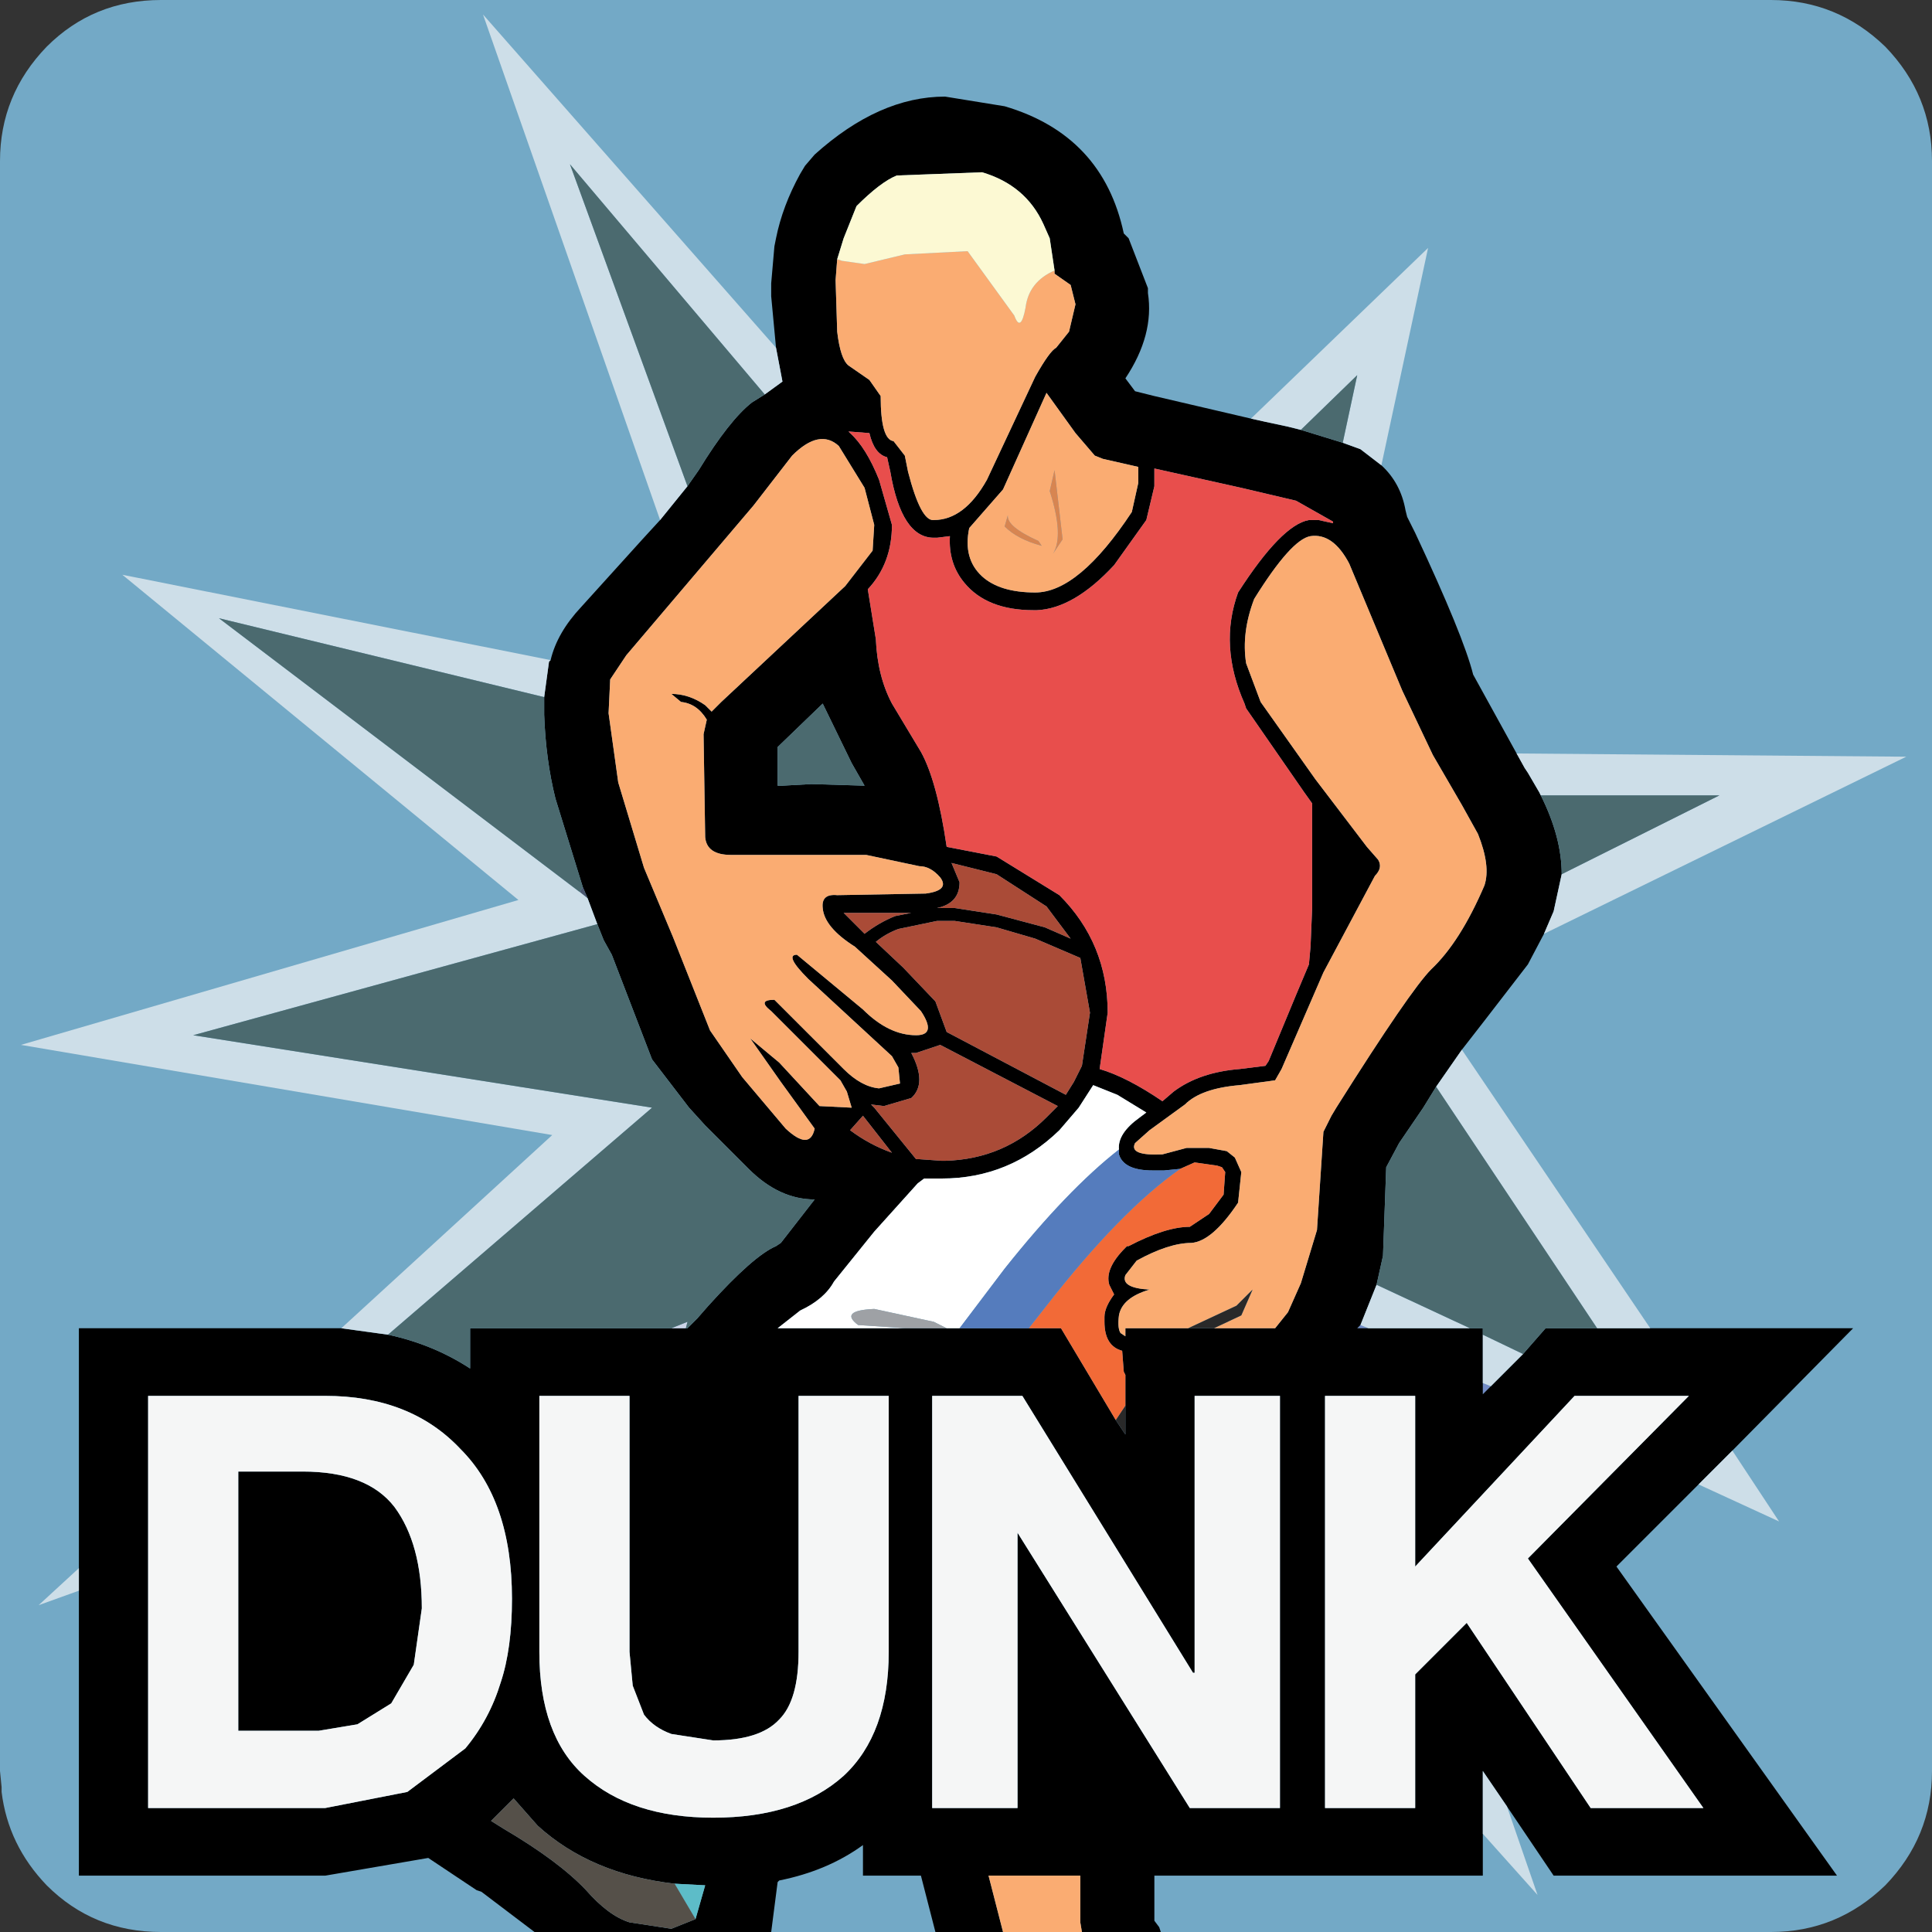
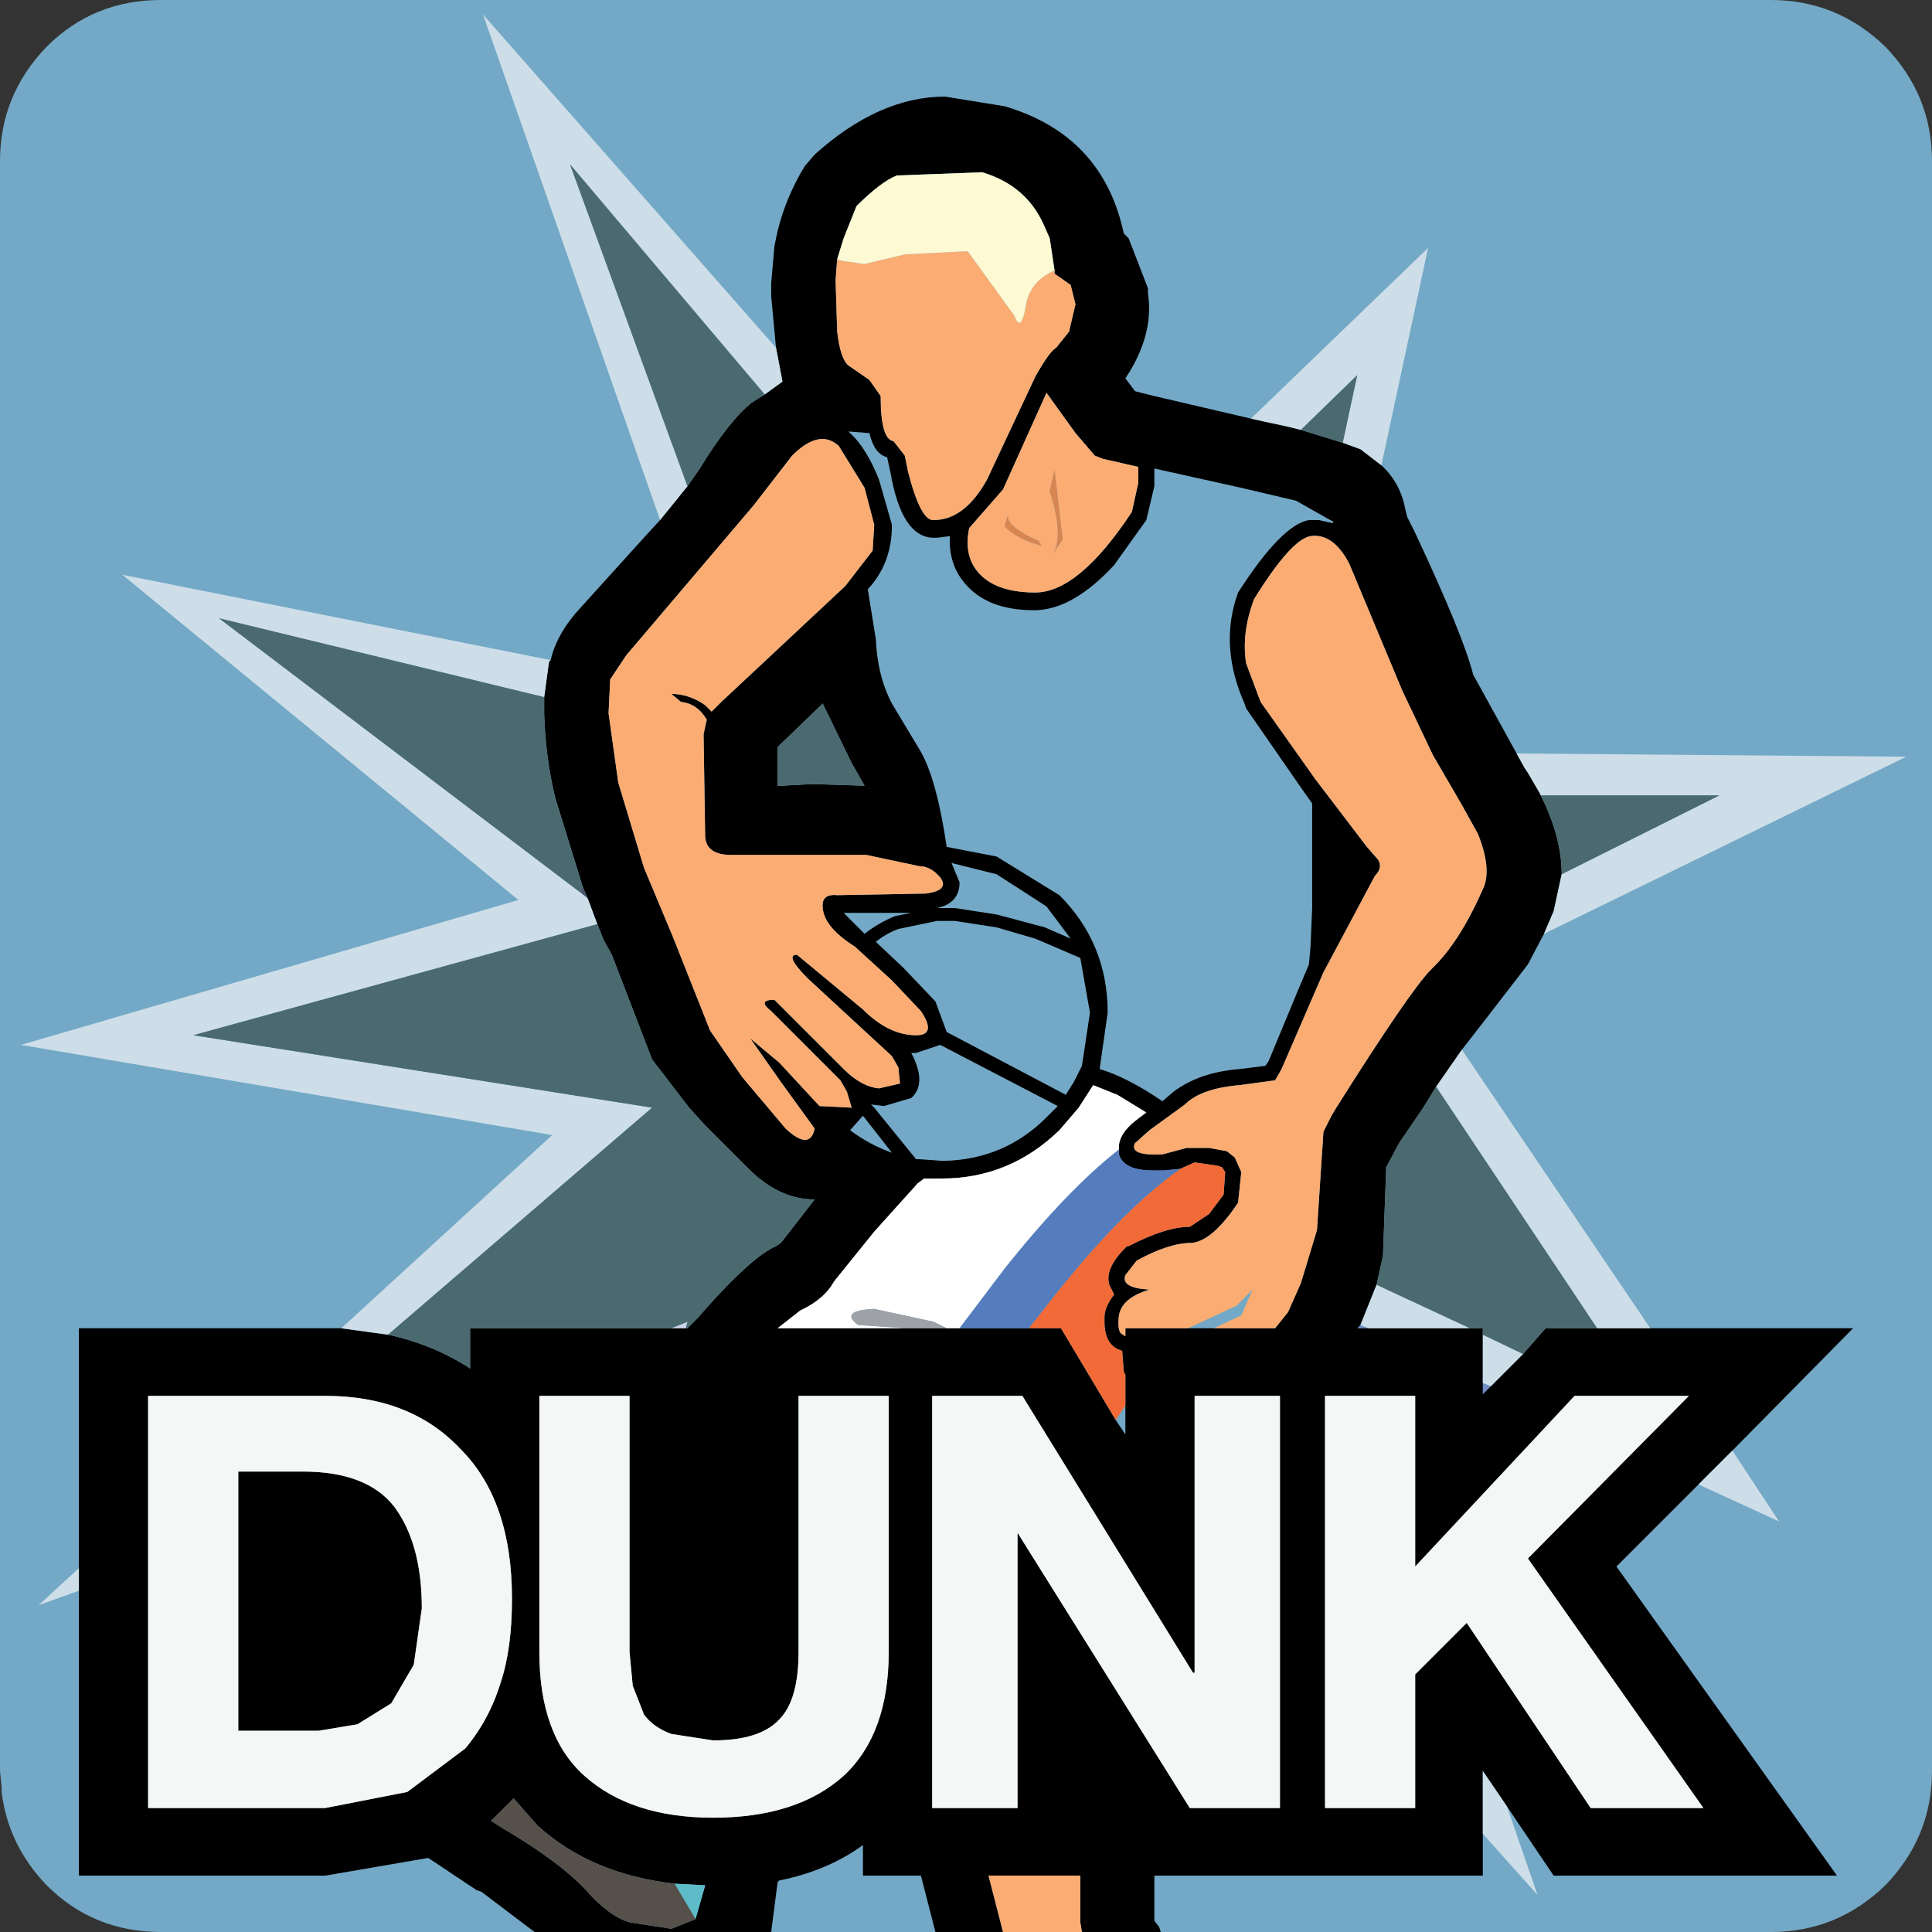
<svg xmlns="http://www.w3.org/2000/svg" version="1.1" id="Layer_1" width="60px" height="60px" xml:space="preserve">
  <rect width="100%" height="100%" fill="#333333" stroke="none" />
  <g id="70" transform="matrix(1, 0, 0, 1, -2, -2)">
    <path style="fill:#73A9C6;fill-opacity:1" d="M60.55,3.45Q62 4.95 62 7L62 57Q62 59.05 60.55 60.55Q59.05 62 57 62L7 62Q4.9 62 3.45 60.55Q2.25 59.3 2.05 57.65L2.05 57.5L2 57L2 7Q2 4.95 3.45 3.45Q4.9 2 7 2L57 2Q59.05 2 60.55 3.45" />
    <path style="fill:#738CC6;fill-opacity:1" d="M48.3,45.05L48.05 45.3L48.05 44.95L48.3 45.05M44.5,43.25L44.15 43.25L44.25 43.15L44.5 43.25" />
    <path style="fill:#000000;fill-opacity:1" d="M49.35,25.85L49.45 26L49.8 26.6L49.85 26.7Q50.5 28 50.5 29.15L50.25 30.3L49.95 31L49.45 31.95L48.1 33.7L47.4 34.6L46.6 35.75L46.2 36.4L45.45 37.5L45.05 38.25L44.95 41L44.75 41.9L44.25 43.15L44.15 43.25L44.5 43.25L47.65 43.25L48.05 43.25L48.05 43.45L48.05 44.95L48.05 45.3L48.3 45.05L49.3 44.05L50 43.25L51.6 43.25L53.25 43.25L59.55 43.25L55.8 47.05L54.75 48.1L52.2 50.65L59.05 60.25L50.25 60.25L48.8 58.1L48.05 57L48.05 58.95L48.05 60.25L37.85 60.25L37.85 61.65L38 61.85L38.05 62L35.6 62L35.55 61.7L35.55 60.25L32.7 60.25L33.15 62L31.05 62L30.6 60.25L28.8 60.25L28.8 59.3Q27.7 60.1 26.2 60.4L26.15 60.45L25.95 62L18.6 62L16.95 60.75L16.8 60.7L15.3 59.7L12.1 60.25L4.45 60.25L4.45 51.4L4.45 50.7L4.45 43.25L12.1 43.25L12.6 43.25L14.05 43.45Q15.45 43.75 16.6 44.5L16.6 43.25L22.85 43.25L23.3 43.25L23.35 43.25L23.65 42.95L24 42.55Q25.4 41 26.1 40.7L26.25 40.6L27.3 39.25Q26.2 39.25 25.25 38.3L23.9 36.95L23.4 36.4L22.25 34.9L21 31.65L20.75 31.2L20.55 30.7L20.25 29.9L20.1 29.55L19.25 26.8Q18.95 25.6 18.9 24.2L18.9 23.65L19.05 22.55L19.1 22.5Q19.3 21.65 20.05 20.85L21.95 18.75L22.5 18.15L23.35 17.1L23.7 16.6Q24.65 15.05 25.35 14.5L25.75 14.25L26.3 13.85L26.1 12.8L25.95 11.2L25.95 10.8L26.05 9.65L26.1 9.4Q26.3 8.4 26.85 7.4L27 7.15L27.3 6.8Q29.3 5 31.35 5L33.2 5.3Q36.25 6.2 36.9 9.25L37.05 9.4L37.65 10.95L37.65 11.1Q37.85 12.4 36.95 13.75L37.25 14.15L37.85 14.3L40.85 15L41.3 15.1L42 15.25L42.4 15.35L43.7 15.75L44.25 15.95L44.9 16.45Q45.5 17 45.65 17.85L45.7 18.05L45.95 18.55Q47.45 21.75 47.75 22.95L49.1 25.4L49.35 25.85M40.55,17.15L37.85 16.55L37.85 17.1L37.6 18.15L36.6 19.55Q35.35 20.9 34.2 20.95L34.1 20.95Q32.65 20.95 31.95 20.1Q31.45 19.5 31.5 18.65L31.1 18.7L31 18.7Q30 18.7 29.65 16.65L29.55 16.2Q29.15 16.1 29 15.45L28.35 15.4L28.4 15.45Q28.9 15.9 29.3 16.9L29.7 18.3Q29.7 19.5 28.95 20.3L29.2 21.85Q29.25 23 29.7 23.85L30.6 25.35Q31.1 26.25 31.4 28.3L32.95 28.6L34.9 29.8Q36.4 31.3 36.4 33.45L36.15 35.2Q37 35.45 38.1 36.2L38.45 35.9Q39.25 35.3 40.5 35.2L41.3 35.1L41.4 34.95L42.25 32.9L42.65 31.95L42.7 31.4L42.75 30.2L42.75 26.95L42.5 26.6L40.7 24L40.65 23.85Q39.85 22.05 40.45 20.4Q41.8 18.3 42.65 18.15L42.95 18.15L43.4 18.25L43.4 18.2L42.25 17.55L40.55 17.15M39.7,43.25L41.6 43.25L42 42.75L42.4 41.85L42.9 40.2L43.1 37.15L43.35 36.65L43.5 36.4Q45.8 32.75 46.45 32.1Q47.35 31.25 48.1 29.5Q48.3 28.9 47.9 27.9L47.4 27L46.5 25.45L45.55 23.45L43.9 19.5Q43.4 18.55 42.7 18.65Q42.1 18.75 40.95 20.6Q40.55 21.65 40.7 22.6L41.15 23.8L42.85 26.2L44.45 28.3L44.8 28.7Q44.95 28.95 44.7 29.2L43.1 32.2L41.8 35.2L41.6 35.55L40.5 35.7Q39.3 35.8 38.8 36.3L37.7 37.1L37.25 37.5Q37.05 37.9 38.1 37.85L38.85 37.65L39.55 37.65L40.1 37.75L40.35 37.95L40.55 38.4L40.45 39.35Q39.65 40.55 39 40.6Q38.3 40.6 37.3 41.15L36.95 41.6Q36.8 42 37.7 42.05Q36.85 42.3 36.75 42.85Q36.7 43.25 36.8 43.4L36.95 43.5L36.95 43.25L38.9 43.25L39.7 43.25M43.15,45.35L43.15 58.15L45.95 58.15L45.95 54L47.55 52.4L51.4 58.15L54.9 58.15L49.45 50.4L54.45 45.35L50.9 45.35L45.95 50.65L45.95 45.35L43.15 45.35M34.6,9.4L34.4 8.95Q33.85 7.75 32.5 7.35L29.85 7.45Q29.35 7.65 28.6 8.4L28.2 9.4L28 10.05L27.95 10.7L28 12.3Q28.1 13.15 28.35 13.35L29 13.8L29.35 14.3Q29.35 15.65 29.75 15.7L30.1 16.15L30.2 16.65Q30.6 18.2 31 18.15Q31.95 18.15 32.65 16.9L34.15 13.7Q34.6 12.9 34.8 12.8L35.2 12.3L35.4 11.45L35.25 10.85L34.75 10.5L34.75 10.4L34.6 9.4M25.4,17.7L21.45 22.35L20.95 23.1L20.9 24.15L21.2 26.3L22 28.95L22.9 31.1L24.05 34L25.05 35.45L26.4 37.05Q27.15 37.75 27.3 37.05L26.25 35.6L25.3 34.25L26.2 35L27.45 36.35L28.45 36.4L28.3 35.9L28.1 35.55L25.95 33.4Q25.5 33.05 26.05 33.05L28.2 35.2Q28.75 35.75 29.3 35.8L29.95 35.65L29.9 35.15L29.7 34.8L27.1 32.4Q26.35 31.65 26.75 31.65L28.8 33.35Q29.6 34.15 30.45 34.15Q31.1 34.15 30.6 33.4L29.7 32.45L28.55 31.4Q27.6 30.8 27.55 30.2Q27.5 29.75 28 29.8L30.75 29.75Q31.5 29.65 31.2 29.25Q30.9 28.9 30.55 28.9L28.9 28.55L24.7 28.55Q23.95 28.55 23.9 28L23.85 24.8L23.95 24.35Q23.65 23.85 23.15 23.8L22.85 23.55Q23.4 23.55 23.9 23.9L24.1 24.1L24.4 23.8L28.25 20.2L29.1 19.1L29.15 18.3L28.85 17.15L28.05 15.85Q27.45 15.3 26.6 16.15L25.4 17.7M36.25,16.25L36 16.15L35.4 15.45L34.5 14.2L33.15 17.2L32.1 18.4Q31.9 19.35 32.5 19.9Q33.05 20.4 34.15 20.4Q35.5 20.4 37.15 17.9L37.35 17L37.35 16.5L36.25 16.25M14.25,48.8Q15.1 49.95 15.1 51.95L14.85 53.7L14.15 54.9L13.1 55.55L11.9 55.75L9.4 55.75L9.4 47.7L11.4 47.7Q13.4 47.7 14.25 48.8M12.1,45.35L6.6 45.35L6.6 58.15L12.1 58.15L14.65 57.65L16.45 56.3Q17.2 55.4 17.55 54.25Q17.9 53.2 17.9 51.65Q17.9 48.6 16.3 47Q14.75 45.35 12.1 45.35M31.35,30.2L31.65 30.2L32.95 30.4L34.45 30.8L35.25 31.15L34.5 30.15L32.95 29.15L31.55 28.8L31.8 29.4Q31.8 30.05 31.1 30.2L31.35 30.2M31.35,30.6L31.1 30.6L29.9 30.85Q29.5 31 29.2 31.25L30.05 32.05L31.05 33.1L31.4 34.05L35.1 36L35.35 35.6L35.6 35.1L35.85 33.45L35.55 31.75L34.15 31.15L32.95 30.8L31.65 30.6L31.35 30.6M30.45,34.7L30.3 34.7Q30.8 35.65 30.3 36.1L29.45 36.35L29.05 36.3L29.15 36.4L30.45 38L30.55 38L31.25 38.05L31.35 38.05Q33.2 38 34.5 36.7L34.8 36.4L34.85 36.35L31.2 34.45L30.45 34.7M31.4,43.25L31.8 43.25L33.95 43.25L34.95 43.25L36.65 46.1L36.95 46.55L36.95 45.65L36.95 44.7L36.9 44.6L36.85 43.95Q36.3 43.8 36.3 43.05L36.3 42.9Q36.3 42.6 36.6 42.2L36.45 41.9Q36.3 41.4 36.95 40.75L37 40.7L37.05 40.7Q38.2 40.1 38.95 40.1L39.55 39.7L40 39.1L40.05 38.4L39.95 38.25L39.8 38.2L39.1 38.1L38.65 38.3L38.15 38.35L37.8 38.35Q36.9 38.35 36.75 37.85L36.75 37.7Q36.7 37.2 37.4 36.7L37.6 36.55L36.7 36L35.95 35.7L35.5 36.4L34.9 37.1Q33.35 38.6 31.25 38.6L30.7 38.6L30.5 38.75L29.15 40.25L27.9 41.8Q27.6 42.35 26.85 42.7L26.15 43.25L30.15 43.25L31.4 43.25M28.45,25.7L27.55 23.85L26.15 25.2L26.15 26.4L26.3 26.4L27.2 26.35L28.85 26.4L28.45 25.7M29.1,30.35L28.2 30.35L28.85 31Q29.3 30.65 29.8 30.45L30.3 30.35L29.1 30.35M28.4,37.1Q29 37.55 29.7 37.8L28.8 36.65L28.4 37.1M26.8,45.35L26.8 53.3Q26.8 54.8 26.2 55.4Q25.6 56.05 24.15 56.05L22.85 55.85Q22.3 55.65 22 55.25L21.65 54.35L21.55 53.3L21.55 45.35L18.75 45.35L18.75 53.3Q18.75 55.9 20.15 57.15Q21.6 58.45 24.15 58.45Q26.75 58.45 28.2 57.15Q29.6 55.85 29.6 53.3L29.6 45.35L26.8 45.35M30.95,45.35L30.95 58.15L33.6 58.15L33.6 49.6L38.95 58.15L41.75 58.15L41.75 45.35L39.1 45.35L39.1 53.95L39.05 53.95L33.75 45.35L30.95 45.35M18.7,58.7L17.95 57.85L17.25 58.55L17.65 58.8Q19.35 59.8 20.2 60.7Q20.9 61.5 21.55 61.7L22.85 61.9L23.6 61.6L23.9 60.55L22.95 60.5Q20.35 60.2 18.7 58.7" />
    <path style="fill:#CDD5E8;fill-opacity:1" d="M23.3,43.25L22.85 43.25L23.35 43.05L23.3 43.25" />
-     <path style="fill:#E84E4C;fill-opacity:1" d="M42.25,17.55L43.4 18.2L43.4 18.25L42.95 18.15L42.65 18.15Q41.8 18.3 40.45 20.4Q39.85 22.05 40.65 23.85L40.7 24L42.5 26.6L42.75 26.95L42.75 30.2L42.7 31.4L42.65 31.95L42.25 32.9L41.4 34.95L41.3 35.1L40.5 35.2Q39.25 35.3 38.45 35.9L38.1 36.2Q37 35.45 36.15 35.2L36.4 33.45Q36.4 31.3 34.9 29.8L32.95 28.6L31.4 28.3Q31.1 26.25 30.6 25.35L29.7 23.85Q29.25 23 29.2 21.85L28.95 20.3Q29.7 19.5 29.7 18.3L29.3 16.9Q28.9 15.9 28.4 15.45L28.35 15.4L29 15.45Q29.15 16.1 29.55 16.2L29.65 16.65Q30 18.7 31 18.7L31.1 18.7L31.5 18.65Q31.45 19.5 31.95 20.1Q32.65 20.95 34.1 20.95L34.2 20.95Q35.35 20.9 36.6 19.55L37.6 18.15L37.85 17.1L37.85 16.55L40.55 17.15L42.25 17.55" />
    <path style="fill:#4B576F;fill-opacity:1" d="M20,29.7L20.1 29.55L20.25 29.9L20 29.7" />
    <path style="fill:#FAAC72;fill-opacity:1" d="M33.15,62L32.7 60.25L35.55 60.25L35.55 61.7L35.6 62L33.15 62M40.55,42.85L40.9 42.05L40.4 42.55L38.9 43.25L36.95 43.25L36.95 43.5L36.8 43.4Q36.7 43.25 36.75 42.85Q36.85 42.3 37.7 42.05Q36.8 42 36.95 41.6L37.3 41.15Q38.3 40.6 39 40.6Q39.65 40.55 40.45 39.35L40.55 38.4L40.35 37.95L40.1 37.75L39.55 37.65L38.85 37.65L38.1 37.85Q37.05 37.9 37.25 37.5L37.7 37.1L38.8 36.3Q39.3 35.8 40.5 35.7L41.6 35.55L41.8 35.2L43.1 32.2L44.7 29.2Q44.95 28.95 44.8 28.7L44.45 28.3L42.85 26.2L41.15 23.8L40.7 22.6Q40.55 21.65 40.95 20.6Q42.1 18.75 42.7 18.65Q43.4 18.55 43.9 19.5L45.55 23.45L46.5 25.45L47.4 27L47.9 27.9Q48.3 28.9 48.1 29.5Q47.35 31.25 46.45 32.1Q45.8 32.75 43.5 36.4L43.35 36.65L43.1 37.15L42.9 40.2L42.4 41.85L42 42.75L41.6 43.25L39.7 43.25L40.55 42.85M28.15,10.1L28.85 10.2L30.1 9.9L32.05 9.8L33.5 11.8Q33.7 12.35 33.85 11.55Q33.95 10.75 34.75 10.4L34.75 10.5L35.25 10.85L35.4 11.45L35.2 12.3L34.8 12.8Q34.6 12.9 34.15 13.7L32.65 16.9Q31.95 18.15 31 18.15Q30.6 18.2 30.2 16.65L30.1 16.15L29.75 15.7Q29.35 15.65 29.35 14.3L29 13.8L28.35 13.35Q28.1 13.15 28 12.3L27.95 10.7L28 10.05L28.15 10.1M26.6,16.15Q27.45 15.3 28.05 15.85L28.85 17.15L29.15 18.3L29.1 19.1L28.25 20.2L24.4 23.8L24.1 24.1L23.9 23.9Q23.4 23.55 22.85 23.55L23.15 23.8Q23.65 23.85 23.95 24.35L23.85 24.8L23.9 28Q23.95 28.55 24.7 28.55L28.9 28.55L30.55 28.9Q30.9 28.9 31.2 29.25Q31.5 29.65 30.75 29.75L28 29.8Q27.5 29.75 27.55 30.2Q27.6 30.8 28.55 31.4L29.7 32.45L30.6 33.4Q31.1 34.15 30.45 34.15Q29.6 34.15 28.8 33.35L26.75 31.65Q26.35 31.65 27.1 32.4L29.7 34.8L29.9 35.15L29.95 35.65L29.3 35.8Q28.75 35.75 28.2 35.2L26.05 33.05Q25.5 33.05 25.95 33.4L28.1 35.55L28.3 35.9L28.45 36.4L27.45 36.35L26.2 35L25.3 34.25L26.25 35.6L27.3 37.05Q27.15 37.75 26.4 37.05L25.05 35.45L24.05 34L22.9 31.1L22 28.95L21.2 26.3L20.9 24.15L20.95 23.1L21.45 22.35L25.4 17.7L26.6 16.15M37.35,16.5L37.35 17L37.15 17.9Q35.5 20.4 34.15 20.4Q33.05 20.4 32.5 19.9Q31.9 19.35 32.1 18.4L33.15 17.2L34.5 14.2L35.4 15.45L36 16.15L36.25 16.25L37.35 16.5M33.2,18.35Q33.6 18.75 34.35 18.95L34.25 18.8Q33.25 18.35 33.3 18L33.2 18.35M34.6,17.25Q35.05 18.65 34.7 19.2L35 18.75L34.75 16.6L34.6 17.25" />
-     <path style="fill:#292929;fill-opacity:1" d="M39.7,43.25L38.9 43.25L40.4 42.55L40.9 42.05L40.55 42.85L39.7 43.25M36.95,45.65L36.95 46.55L36.65 46.1L36.95 45.65" />
    <path style="fill:#F5F6F6;fill-opacity:1" d="M45.95,45.35L45.95 50.65L50.9 45.35L54.45 45.35L49.45 50.4L54.9 58.15L51.4 58.15L47.55 52.4L45.95 54L45.95 58.15L43.15 58.15L43.15 45.35L45.95 45.35M11.4,47.7L9.4 47.7L9.4 55.75L11.9 55.75L13.1 55.55L14.15 54.9L14.85 53.7L15.1 51.95Q15.1 49.95 14.25 48.8Q13.4 47.7 11.4 47.7M16.3,47Q17.9 48.6 17.9 51.65Q17.9 53.2 17.55 54.25Q17.2 55.4 16.45 56.3L14.65 57.65L12.1 58.15L6.6 58.15L6.6 45.35L12.1 45.35Q14.75 45.35 16.3 47M29.6,45.35L29.6 53.3Q29.6 55.85 28.2 57.15Q26.75 58.45 24.15 58.45Q21.6 58.45 20.15 57.15Q18.75 55.9 18.75 53.3L18.75 45.35L21.55 45.35L21.55 53.3L21.65 54.35L22 55.25Q22.3 55.65 22.85 55.85L24.15 56.05Q25.6 56.05 26.2 55.4Q26.8 54.8 26.8 53.3L26.8 45.35L29.6 45.35M33.75,45.35L39.05 53.95L39.1 53.95L39.1 45.35L41.75 45.35L41.75 58.15L38.95 58.15L33.6 49.6L33.6 58.15L30.95 58.15L30.95 45.35L33.75 45.35" />
    <path style="fill:#FCF9D3;fill-opacity:1" d="M34.75,10.4Q33.95 10.75 33.85 11.55Q33.7 12.35 33.5 11.8L32.05 9.8L30.1 9.9L28.85 10.2L28.15 10.1L28 10.05L28.2 9.4L28.6 8.4Q29.35 7.65 29.85 7.45L32.5 7.35Q33.85 7.75 34.4 8.95L34.6 9.4L34.75 10.4" />
    <path style="fill:#D78551;fill-opacity:1" d="M33.3,18Q33.25 18.35 34.25 18.8L34.35 18.95Q33.6 18.75 33.2 18.35L33.3 18M34.75,16.6L35 18.75L34.7 19.2Q35.05 18.65 34.6 17.25L34.75 16.6" />
-     <path style="fill:#AA4B37;fill-opacity:1" d="M31.1,30.2Q31.8 30.05 31.8 29.4L31.55 28.8L32.95 29.15L34.5 30.15L35.25 31.15L34.45 30.8L32.95 30.4L31.65 30.2L31.35 30.2L31.1 30.2M31.65,30.6L32.95 30.8L34.15 31.15L35.55 31.75L35.85 33.45L35.6 35.1L35.35 35.6L35.1 36L31.4 34.05L31.05 33.1L30.05 32.05L29.2 31.25Q29.5 31 29.9 30.85L31.1 30.6L31.35 30.6L31.65 30.6M31.2,34.45L34.85 36.35L34.8 36.4L34.5 36.7Q33.2 38 31.35 38.05L31.25 38.05L30.55 38L30.45 38L29.15 36.4L29.05 36.3L29.45 36.35L30.3 36.1Q30.8 35.65 30.3 34.7L30.45 34.7L31.2 34.45M30.3,30.35L29.8 30.45Q29.3 30.65 28.85 31L28.2 30.35L29.1 30.35L30.3 30.35M28.8,36.65L29.7 37.8Q29 37.55 28.4 37.1L28.8 36.65" />
    <path style="fill:#FFFFFF;fill-opacity:1" d="M33.2,41.4L31.8 43.25L31.4 43.25L31 43.05L29.15 42.65Q28.05 42.7 28.65 43.15L30.15 43.25L26.15 43.25L26.85 42.7Q27.6 42.35 27.9 41.8L29.15 40.25L30.5 38.75L30.7 38.6L31.25 38.6Q33.35 38.6 34.9 37.1L35.5 36.4L35.95 35.7L36.7 36L37.6 36.55L37.4 36.7Q36.7 37.2 36.75 37.7Q35.15 38.95 33.2 41.4" />
    <path style="fill:#9EA1A5;fill-opacity:1" d="M30.15,43.25L28.65 43.15Q28.05 42.7 29.15 42.65L31 43.05L31.4 43.25L30.15 43.25" />
    <path style="fill:#F26A37;fill-opacity:1" d="M36.65,46.1L34.95 43.25L33.95 43.25L34.5 42.55Q36.8 39.6 38.65 38.3L39.1 38.1L39.8 38.2L39.95 38.25L40.05 38.4L40 39.1L39.55 39.7L38.95 40.1Q38.2 40.1 37.05 40.7L37 40.7L36.95 40.75Q36.3 41.4 36.45 41.9L36.6 42.2Q36.3 42.6 36.3 42.9L36.3 43.05Q36.3 43.8 36.85 43.95L36.9 44.6L36.95 44.7L36.95 45.65L36.65 46.1" />
    <path style="fill:#557CBD;fill-opacity:1" d="M33.95,43.25L31.8 43.25L33.2 41.4Q35.15 38.95 36.75 37.7L36.75 37.85Q36.9 38.35 37.8 38.35L38.15 38.35L38.65 38.3Q36.8 39.6 34.5 42.55L33.95 43.25" />
    <path style="fill:#5DBCC8;fill-opacity:1" d="M22.95,60.5L23.9 60.55L23.6 61.6L22.95 60.5" />
    <path style="fill:#555049;fill-opacity:1" d="M22.95,60.5L23.6 61.6L22.85 61.9L21.55 61.7Q20.9 61.5 20.2 60.7Q19.35 59.8 17.65 58.8L17.25 58.55L17.95 57.85L18.7 58.7Q20.35 60.2 22.95 60.5" />
    <path style="fill:#CDDEE8;fill-opacity:1" d="M46.35,9.7L44.9 16.45L44.25 15.95L43.7 15.75L44.15 13.65L42.4 15.35L42 15.25L41.3 15.1L40.85 15L46.35 9.7M23.35,17.1L22.5 18.15L17 2.45L26.1 12.8L26.3 13.85L25.75 14.25L19.7 7.1L23.35 17.1M20.25,29.9L20.55 30.7L8 34.15L22.25 36.4L14.05 43.45L12.6 43.25L19.15 37.25L2.65 34.45L18.1 29.95L5.8 19.85L19.1 22.5L19.05 22.55L18.9 23.65L8.8 21.2L20 29.7L20.25 29.9M3.2,51.85L4.45 50.7L4.45 51.4L3.2 51.85M49.75,60.85L48.05 58.95L48.05 57L48.8 58.1L49.75 60.85M57.25,49.25L54.75 48.1L55.8 47.05L57.25 49.25M46.6,35.75L47.4 34.6L53.25 43.25L51.6 43.25L46.6 35.75M48.05,44.95L48.05 43.45L49.3 44.05L48.3 45.05L48.05 44.95M47.65,43.25L44.5 43.25L44.25 43.15L44.75 41.9L47.65 43.25M55.4,26.7L49.85 26.7L49.8 26.6L49.45 26L49.35 25.85L49.1 25.4L61.2 25.5L49.95 31L50.25 30.3L50.5 29.15L55.4 26.7" />
    <path style="fill:#4B6A6F;fill-opacity:1" d="M43.7,15.75L42.4 15.35L44.15 13.65L43.7 15.75M19.7,7.1L25.75 14.25L25.35 14.5Q24.65 15.05 23.7 16.6L23.35 17.1L19.7 7.1M20,29.7L8.8 21.2L18.9 23.65L18.9 24.2Q18.95 25.6 19.25 26.8L20.1 29.55L20 29.7M20.55,30.7L20.75 31.2L21 31.65L22.25 34.9L23.4 36.4L23.9 36.95L25.25 38.3Q26.2 39.25 27.3 39.25L26.25 40.6L26.1 40.7Q25.4 41 24 42.55L23.65 42.95L23.35 43.25L23.3 43.25L23.35 43.05L22.85 43.25L16.6 43.25L16.6 44.5Q15.45 43.75 14.05 43.45L22.25 36.4L8 34.15L20.55 30.7M51.6,43.25L50 43.25L49.3 44.05L48.05 43.45L48.05 43.25L47.65 43.25L44.75 41.9L44.95 41L45.05 38.25L45.45 37.5L46.2 36.4L46.6 35.75L51.6 43.25M50.5,29.15Q50.5 28 49.85 26.7L55.4 26.7L50.5 29.15M28.85,26.4L27.2 26.35L26.3 26.4L26.15 26.4L26.15 25.2L27.55 23.85L28.45 25.7L28.85 26.4" />
  </g>
</svg>